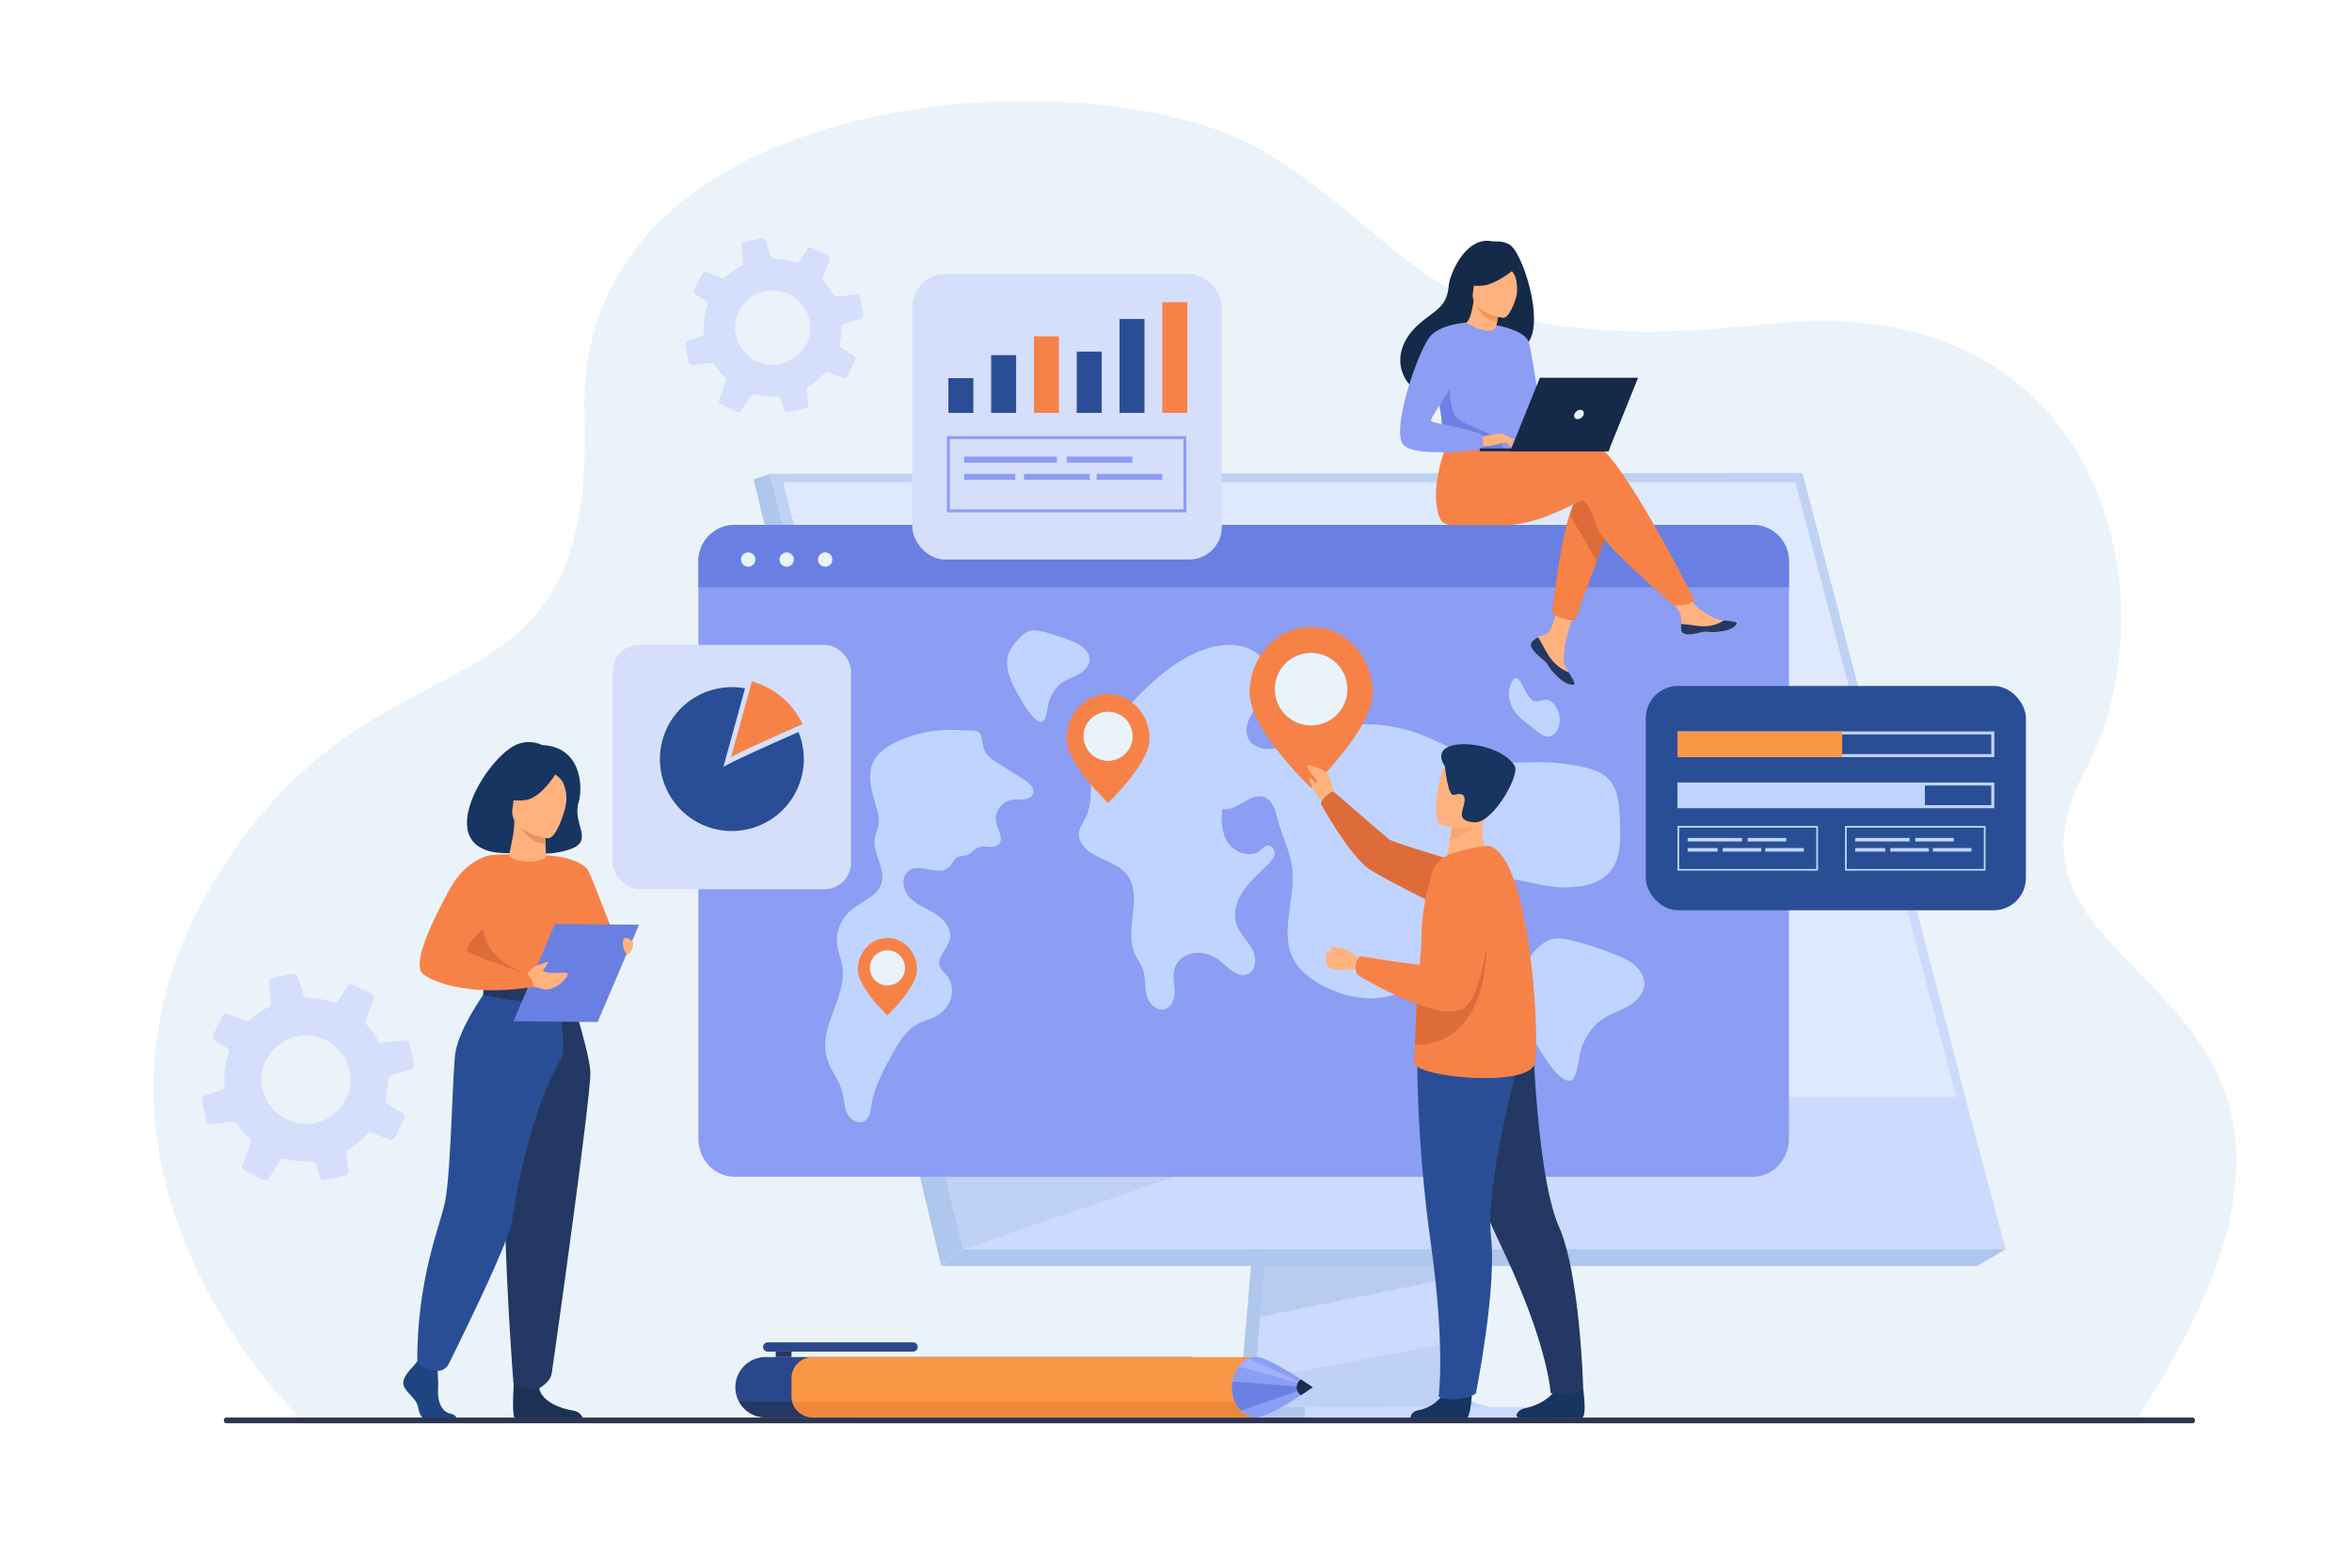
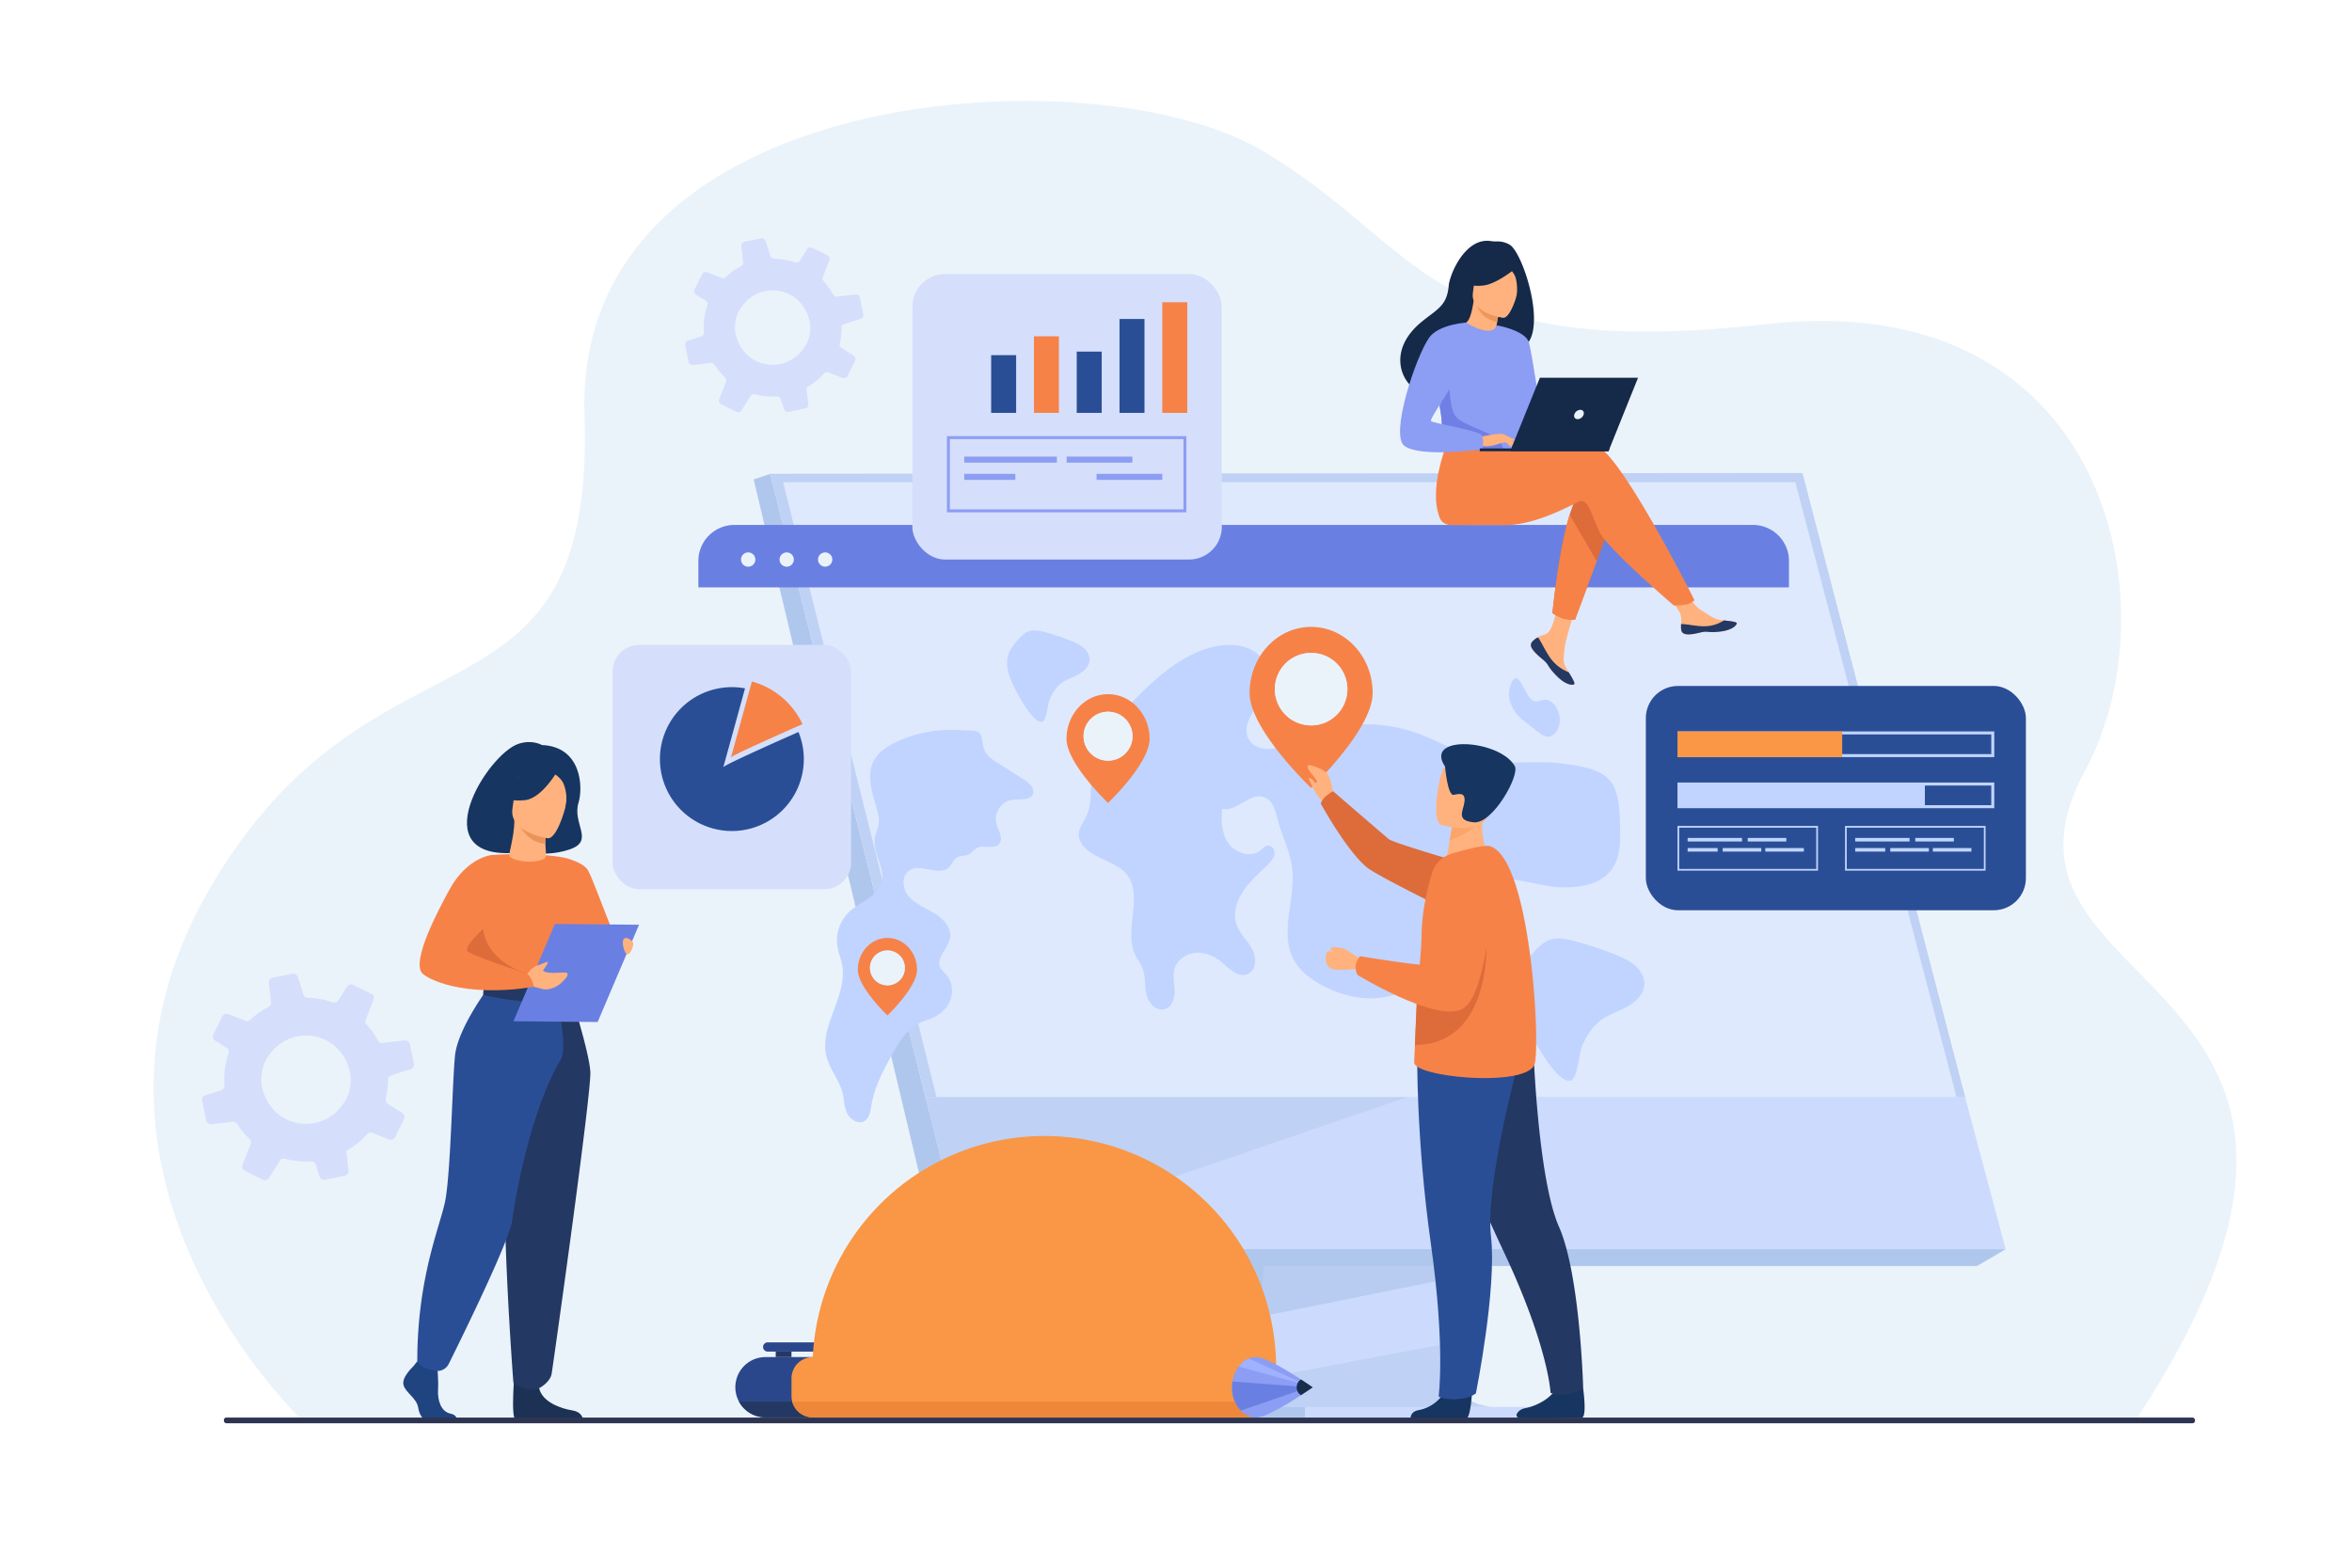
<svg xmlns="http://www.w3.org/2000/svg" id="_Layer_" data-name="&lt;Layer&gt;" viewBox="0 0 2760 1840">
  <defs>
    <style>.cls-1{fill:#fff;}.cls-2{fill:#ebf3fa;}.cls-3{opacity:0.5;}.cls-4,.cls-6{fill:#759be0;}.cls-5{fill:#aec3ff;}.cls-6{opacity:0.7;}.cls-7{fill:#94b0ed;}.cls-8{fill:#d2e0ff;}.cls-9{fill:#163560;}.cls-10{fill:#f78248;}.cls-11{fill:#1f447f;}.cls-12{fill:#1c3154;}.cls-13{fill:#dd6c3a;}.cls-14{fill:#233862;}.cls-15{fill:#2a4e96;}.cls-16{fill:#6980e2;}.cls-17{fill:#ffb27d;}.cls-18{fill:#e8945b;}.cls-19{fill:#d5dffc;}.cls-20{fill:#8c9df4;}.cls-21{fill:#c0d4ff;}.cls-22{fill:#f99746;}.cls-23{fill:#152949;}.cls-24{fill:#ed975d;}.cls-25{fill:#707fe5;}.cls-26{fill:#fca56b;}.cls-27{fill:#2b478b;}.cls-28{fill:#ef873a;}.cls-29{fill:#9fb1ff;}.cls-30{fill:#182d4c;}.cls-31{fill:#2e3552;}</style>
  </defs>
-   <rect class="cls-1" width="2760" height="1840" />
  <path class="cls-2" d="M355.38,1667.69S50.92,1381.83,244.61,1045.51,698.46,878.32,685.87,486.88,1284.16,61.8,1478.6,175.3s193.28,250.21,594.7,205,478.1,331.81,373.66,524c-148.17,272.64,411.24,227.67,58.75,763.45Z" />
  <g class="cls-3">
    <path class="cls-4" d="M1514.51,931.65l-58,690s-6.08,41.82,25,41.9c51.16.12,254.62,0,254.62,0s-38.5-8.71-38-28.3c.55-23.09,67.83-710.13,67.83-710.13Z" />
    <path class="cls-5" d="M1752.63,1651c-10.06,0-204.38.64-254.2,0-21.71-.27-25.52-19.31-25.7-31.62a61.74,61.74,0,0,1,.66-10.28l1.51-17.93,3.85-45.71,3.4-40.38,4.36-51.9,3.68-43.8,41.23-490.29,251.41-6.52s-28.34,287.52-48.38,496.81c-2.24,23.32-4.37,45.68-6.33,66.55q-1,10-1.85,19.53c-1.86,19.8-3.56,38-5,54-.78,8.46-1.5,16.32-2.15,23.53-2.55,28.22-4,46.25-4.07,49.67a29,29,0,0,0,.49,5.59C1719.62,1650.31,1748.86,1651,1752.63,1651Z" />
    <polygon class="cls-5" points="903.97 556.18 1045.32 1123.96 1064.67 1201.72 1130.51 1466.18 2353.62 1466.18 2110.96 556.18 903.97 556.18" />
    <polygon class="cls-4" points="903.96 556.18 884.37 562.71 1104.46 1485.93 1130.51 1466.18 903.96 556.18" />
    <polygon class="cls-4" points="1104.46 1485.93 2320.05 1485.93 2353.61 1466.18 1130.51 1466.18 1104.46 1485.93" />
    <rect class="cls-5" x="1531.34" y="1651.3" width="263.19" height="12.51" transform="translate(3325.87 3315.11) rotate(180)" />
    <polygon class="cls-6" points="1727.63 1485.93 1726.27 1495.49 1478.75 1545.49 1482.15 1505.11 1483.76 1485.93 1727.63 1485.93" />
    <path class="cls-7" d="M1752.63,1651c-10.06,0-204.38.64-254.2,0-21.71-.27-25.52-19.31-25.7-31.62l246.35-46.35c-2.55,28.22-4,46.25-4.07,49.67a29,29,0,0,0,.49,5.59C1719.62,1650.31,1748.86,1651,1752.63,1651Z" />
    <polygon class="cls-7" points="1667.8 1281.96 1130.51 1466.18 1064.67 1201.72 1667.8 1281.96" />
    <polygon class="cls-8" points="903.96 556.18 2110.96 556.18 2305.31 1287.53 1086.1 1287.53 903.96 556.18" />
    <polygon class="cls-7" points="2305.98 1287.53 2295.88 1287.53 2213.14 971.82 2106.78 565.98 918.98 565.98 1098.91 1287.53 1086.07 1287.66 903.97 556.18 2115.14 555.13 2116.2 559.17 2222.52 967.19 2305.98 1287.53" />
-     <polygon class="cls-5" points="2307.82 1294.57 2298.06 1295.88 2213.14 971.82 2222.52 967.19 2307.82 1294.57" />
  </g>
  <path class="cls-9" d="M605.66,1000.92c-2-6.06,27.44,7.9,62.54-3.86,30.24-10.14,3-29.89,10.68-54.94,5.49-17.83,3.75-65.75-43-67.67,0,0-11.24-6.81-27.48-1.42C571.47,885.3,494.67,1009.67,605.66,1000.92Z" />
  <path class="cls-10" d="M656.89,1106.11a122.56,122.56,0,0,0,12.5,18.9c9.71,12.16,60.69-16.71,56.29-18.9s-30-76-36.1-85.26-26.89-14.09-26.89-14.09Z" />
  <path class="cls-11" d="M484.88,1603.8s-14.07,12.84-11.33,22S489,1641,490.71,1652.12s8.58,17.23,14.75,17.23h29.45s4.55-7.85-6.43-10.21-15.12-15.47-14.44-27.63-1-28.38-1-28.38l-23.33-5.41Z" />
  <path class="cls-12" d="M604,1609.25s-5.06,54.39,1.12,57.43l79-.16s0-9.12-12.69-11.15-35-9.46-38.78-26S604,1609.25,604,1609.25Z" />
  <path class="cls-10" d="M543.15,1069.42a314.36,314.36,0,0,0,0,36.54c.78,13.21,14.14,30.9,16,35.27,4.76,11,10.12,12.77,10.12,12.77l41.5,10.17,14.6,3.57,46-13.74s21-58.51,12.55-91.44-21.28-55.8-21.28-55.8-31.27-7-86.44-3.12Z" />
  <path class="cls-13" d="M539.19,1106.42c.79,13.21,18.1,30.44,20,34.81,4.76,11,10.12,12.77,10.12,12.77l41.5,10.17,7.5-21.48s-60.64-15.93-50.89-72Z" />
  <path class="cls-14" d="M668.5,1162.88s22.79,70.93,24.25,95.08-43.56,343.09-45.37,354.22c-1.71,10.49-14.74,17.18-14.74,17.18s-6,3.53-14.54,1.12c-11.86-3.35-15.61-7.37-15.61-7.37s-17.74-227.46-6.76-308.71a1286.76,1286.76,0,0,0,11.11-151.52Z" />
  <path class="cls-15" d="M571.94,1160.76s-34.76,46.65-38,78.18-5.08,142.28-12,173-32.27,89.89-32.27,185.76c0,0,2.64,5.49,10.78,8.42a88.23,88.23,0,0,0,9.48,2.62,14.89,14.89,0,0,0,16.66-7.91c17.15-34.53,71.78-145.9,74.59-169,2-16.36,19.23-124.64,56.85-188.17,9-15.26-5.54-75.92-5.54-75.92Z" />
  <path class="cls-14" d="M672.14,1151.93s-9.15,7.24-27.33,7.6c-21.7.44-75.5-5.53-75.5-5.53a44.38,44.38,0,0,0-2.29,13.73s65.7,16.57,103.77,2.42C670.79,1170.15,675.7,1160.91,672.14,1151.93Z" />
  <path class="cls-1" d="M640.12,1167c0-6.19,4.44-11.21,9.9-11.21s9.91,5,9.91,11.21-4.44,11.21-9.91,11.21S640.12,1173.21,640.12,1167Zm3.28,0c0,4.37,3,7.93,6.62,7.93s6.63-3.56,6.63-7.93-3-7.93-6.63-7.93S643.4,1162.66,643.4,1167Z" />
  <polygon class="cls-16" points="602.56 1198.63 701.3 1199.56 749.9 1085.36 651.15 1084.44 602.56 1198.63" />
  <path class="cls-17" d="M615.47,1147l7.24-8.89s4.9-4.37,8.45-5.12,11.06-5.07,11.79-3.85-5.76,9.92-5.76,9.92l-.33.05c7.45,5.61,26.27.66,28.6,2.94,2.81,2.78-3.88,8.77-7.47,12.14s-13.86,9-21.86,6.48c-5.85-1.82-15.06-3.67-15.06-3.67Z" />
  <path class="cls-17" d="M742.47,1105.45s-6.21-7-10.16-3.66,1,20,4.8,18.33S744.63,1107.52,742.47,1105.45Z" />
  <path class="cls-10" d="M576.25,1003.64s-28.27,3.12-48.56,40c-16,29.06-43.34,82.65-33,97.78,4.53,6.65,47.95,30.29,131.71,16.78,0,0-1.32-10.58-8.07-15.49,0,0-70.49-22.63-70.37-27.13.23-8.52,9.53-15.87,48.9-55.26C607.54,1049.59,576.25,1003.64,576.25,1003.64Z" />
  <path class="cls-17" d="M598,1005.13c-1-1.3.28-5.45,1.84-13.18,1.4-7,3.79-17.85,3.74-30l2.08.35,35,5.9s-.79,9.36-.82,18.19v.22c0,7.66,2.07,19.25-.51,20.76C626.08,1015.11,601.74,1010.15,598,1005.13Z" />
  <path class="cls-18" d="M640.69,968.16s-.69,13.21-.72,22c-19.6-.47-30.06-19.51-34.31-27.93Z" />
  <path class="cls-17" d="M642.81,983.91s-45.93-6.54-41.42-35.08,1.63-48.6,31.15-45.63S666,918,666.82,927.85,654.87,984.88,642.81,983.91Z" />
  <path class="cls-9" d="M653.51,905.82s-17.87,31.48-37.91,33.36-27.57-4.6-27.57-4.6a55.18,55.18,0,0,0,23-29.37S646.59,888.38,653.51,905.82Z" />
  <path class="cls-9" d="M650,908s8.75,5,11.49,12.35a46.68,46.68,0,0,1,2,27.19s13.08-21.25,4.51-35.82C658.9,896.32,650,908,650,908Z" />
  <path class="cls-19" d="M248,1319.48l25-2.81a5.56,5.56,0,0,1,5.24,2.5c1.44,2.25,3,4.44,4.64,6.59a92.7,92.7,0,0,0,9.88,11,5.48,5.48,0,0,1,1.35,6l-9.56,24.44a5.37,5.37,0,0,0,2.65,6.83l21.5,10.65a5.33,5.33,0,0,0,6.83-1.89l13-20.37a5.35,5.35,0,0,1,6-2.32,97,97,0,0,0,30.43,3,5.54,5.54,0,0,1,5.54,3.84l4.4,14a5.59,5.59,0,0,0,6.34,3.77l23.35-4.73a4.75,4.75,0,0,0,1.35-.44,5.35,5.35,0,0,0,3-5.47l-2.07-18.64-.52-4.54a97.39,97.39,0,0,0,24.61-19.78,5.34,5.34,0,0,1,6-1.44l19.67,7.73a5.54,5.54,0,0,0,7-2.71l8.14-16.44,2.32-4.71a5.62,5.62,0,0,0-2-7.24l-17-10.88a5.32,5.32,0,0,1-2.4-5.82,96.62,96.62,0,0,0,2.59-20.43,16.82,16.82,0,0,0,.05-1.73,3.69,3.69,0,0,1,0-.58,5.47,5.47,0,0,1,3.86-4.69l22.75-7.2a4.19,4.19,0,0,0,.75-.3,5.56,5.56,0,0,0,3-6L481,1225.48a5.54,5.54,0,0,0-6.05-4.41l-26,2.94a5.35,5.35,0,0,1-5.37-2.81,97.25,97.25,0,0,0-8.15-12.47c-1.63-2.13-3.34-4.17-5.11-6.12a5.65,5.65,0,0,1-1.07-5.85l9.19-23.48a5.4,5.4,0,0,0-2.62-6.8L414.5,1156a5.63,5.63,0,0,0-7.26,2L397,1174.11a5.55,5.55,0,0,1-6.44,2.28,96.89,96.89,0,0,0-29.35-5.28,5.49,5.49,0,0,1-5.18-3.86l-6.48-20.51a5.7,5.7,0,0,0-6.51-3.85l-23.2,4.65a5.44,5.44,0,0,0-4.34,6l.11,1.09,2.43,21.65a5.58,5.58,0,0,1-3,5.59h0a96.5,96.5,0,0,0-14.39,9.15c-2.45,1.88-4.77,3.86-7,5.93a5.45,5.45,0,0,1-5.74,1.12l-20-7.85a5.64,5.64,0,0,0-7.12,2.74l-10.47,21.19a6.45,6.45,0,0,0-.54,1.86,5.63,5.63,0,0,0,2.52,5.26l13.61,8.65a5.61,5.61,0,0,1,2.54,4.88,5.88,5.88,0,0,1-.28,1.53,96.44,96.44,0,0,0-4.9,37.81,5.42,5.42,0,0,1-2.91,5.2,4.79,4.79,0,0,1-.87.35L241,1285.47a5.51,5.51,0,0,0-3.74,6.33l.1.54,4.54,22.7A5.62,5.62,0,0,0,248,1319.48Zm159.62-70.85a64.44,64.44,0,0,1,3.39,11.52c1.52,7.84-.07,20.22-3.61,27.39-.38.77-.77,1.52-1.16,2.27-24.41,45.32-88.4,36.3-98.94-14.83-1.37-6.68-.52-16.42,1.87-23.88a34.16,34.16,0,0,1,1.91-4.71A59.63,59.63,0,0,1,323,1230C349.3,1204.76,393.21,1213,407.65,1248.63Z" />
  <path class="cls-19" d="M813.15,428.43l21-2.36a4.68,4.68,0,0,1,4.41,2.11c1.21,1.89,2.51,3.73,3.9,5.55a79.77,79.77,0,0,0,8.32,9.28,4.61,4.61,0,0,1,1.14,5.08l-8,20.57a4.53,4.53,0,0,0,2.23,5.75l18.09,9a4.49,4.49,0,0,0,5.76-1.59l10.94-17.14a4.49,4.49,0,0,1,5-1.95,82,82,0,0,0,25.61,2.55,4.65,4.65,0,0,1,4.66,3.22l3.71,11.81a4.7,4.7,0,0,0,5.34,3.17l19.64-4a4.23,4.23,0,0,0,1.14-.37,4.52,4.52,0,0,0,2.51-4.61l-1.75-15.69-.43-3.82a81.62,81.62,0,0,0,20.71-16.64,4.52,4.52,0,0,1,5-1.22l16.56,6.51a4.66,4.66,0,0,0,5.89-2.28l6.85-13.84,2-4a4.74,4.74,0,0,0-1.69-6.1l-14.31-9.15a4.48,4.48,0,0,1-2-4.9,81.26,81.26,0,0,0,2.18-17.2,14.24,14.24,0,0,0,0-1.46,2.58,2.58,0,0,1,0-.48,4.61,4.61,0,0,1,3.25-3.95l19.15-6.06a3.6,3.6,0,0,0,.63-.25,4.7,4.7,0,0,0,2.53-5.08l-3.94-19.59a4.64,4.64,0,0,0-5.08-3.71l-21.9,2.47a4.48,4.48,0,0,1-4.52-2.37,83.83,83.83,0,0,0-6.86-10.49c-1.38-1.79-2.81-3.51-4.31-5.15a4.77,4.77,0,0,1-.9-4.92l7.74-19.77a4.53,4.53,0,0,0-2.21-5.72l-17.91-8.84a4.74,4.74,0,0,0-6.11,1.7l-8.66,13.56a4.66,4.66,0,0,1-5.42,1.92,81.26,81.26,0,0,0-24.7-4.44A4.63,4.63,0,0,1,904,300.3L898.55,283a4.8,4.8,0,0,0-5.48-3.24l-19.52,3.91a4.57,4.57,0,0,0-3.65,5l.09.92,2,18.23a4.68,4.68,0,0,1-2.53,4.7h0a80.64,80.64,0,0,0-12.11,7.7c-2.07,1.58-4,3.25-5.9,5a4.58,4.58,0,0,1-4.83.94l-16.81-6.6a4.74,4.74,0,0,0-6,2.3L815,339.75a5.14,5.14,0,0,0-.46,1.56,4.75,4.75,0,0,0,2.12,4.43L828.14,353a4.69,4.69,0,0,1,2.14,4.11,4.87,4.87,0,0,1-.23,1.29,81,81,0,0,0-4.13,31.82,4.56,4.56,0,0,1-2.45,4.38,4.3,4.3,0,0,1-.73.3l-15.51,4.89a4.65,4.65,0,0,0-3.15,5.33l.09.45L808,424.7A4.72,4.72,0,0,0,813.15,428.43ZM947.5,368.8a54.29,54.29,0,0,1,2.85,9.7c1.28,6.6-.06,17-3,23.05-.31.65-.64,1.28-1,1.91C925.79,441.61,871.93,434,863.06,391c-1.15-5.62-.44-13.82,1.58-20.1a28.36,28.36,0,0,1,1.6-4,50.39,50.39,0,0,1,10-13.8C898.39,331.88,935.34,338.83,947.5,368.8Z" />
-   <path class="cls-20" d="M2099.3,660.83v675.6c0,24.7-18.93,44.72-42.27,44.72H861.78c-23.34,0-42.27-20-42.27-44.72V660.83c0-24.7,18.93-44.72,42.27-44.72H2057C2080.37,616.11,2099.3,636.13,2099.3,660.83Z" />
  <path class="cls-16" d="M2099.3,658.38v31H819.51v-31a42.28,42.28,0,0,1,42.27-42.27H2057A42.28,42.28,0,0,1,2099.3,658.38Z" />
  <path class="cls-21" d="M1322.25,1026.26c20,25.59-3.94,65,9.84,94.23,2.64,5.59,6.58,10.57,8.77,16.34,3.63,9.56,2.14,20.24,4.39,30.19s11.28,20.2,21.28,17.53c8.66-2.3,12.15-12.71,11.9-21.53s-2.72-17.87-.14-26.32c3.13-10.27,13.65-17.38,24.51-18.35s21.71,3.48,30.07,10.36c9.17,7.55,19.21,18.9,30.45,14.89,10.78-3.84,11.66-19.14,6.38-29.15s-14.47-17.86-18.38-28.45c-4.93-13.33-.4-28.5,7.6-40.29s19.14-21.1,29.2-31.26c3.44-3.48,6.92-7.4,7.51-12.22s-3.25-10.37-8.14-9.73c-3.29.43-5.58,3.29-8.12,5.4-11,9.12-29.23,3.77-37.58-7.75s-9.07-26.75-7.63-40.83c17.19,4,32.77-19.69,49.37-13.72,10.4,3.73,13.26,16.47,16,27,4.92,18.77,14.3,36.43,16.74,55.67,4.66,36.66-15.9,76.94,2.43,109.2,6.88,12.1,18.44,21,30.66,27.89,29.16,16.44,66.31,22.83,96.46,8.23,34.77-16.85,67.75-56.3,68-58.66,3.42-29.47-1-47.37,4.31-56.5,20-34.38,79.68-9,108.44-7.26,79.4,4.75,74.83-46.52,74.57-70.25-.63-57.31-11.75-67.8-69.53-75-30.26-3.75-61.44,2.36-91.21-4.13-26.07-5.68-49-20.57-73.91-30-45.78-17.37-98.77-15.42-143.11,5.27-9.57,4.47-19,9.83-29.4,11.55s-22.57-1.18-28.16-10c-6.64-10.53-1.54-24.43,5.6-34.64s16.47-19.67,18.84-31.84c3.3-16.89-8.92-34.13-25-40.92s-34.73-4.84-51.26.76c-30.21,10.25-55.09,31.63-77.49,54-26.55,26.56-52,57.78-55.68,94.85-1.47,14.59.56,29.68-4.55,43.74-3.81,10.52-13.19,18.42-9.53,30.1C1273.82,1007.12,1308.75,1009,1322.25,1026.26Z" />
  <path class="cls-21" d="M1787.76,845.78l15.74,12.27c3.61,2.81,7.34,5.69,11.3,6.41,8.33,1.53,16-8.52,15.54-20.44s-8.85-23.1-17.11-22.74c-5.11.22-10.26,4.08-15.06.71-10-7-16.8-41.2-25.58-18.12C1766.08,821,1777.2,837.84,1787.76,845.78Z" />
  <path class="cls-21" d="M1168.57,894l33,21c6.11,3.87,13.09,10.1,10.54,16.79-3.17,8.34-15.51,5.79-24.47,7-12.31,1.63-21.57,15-18.63,26.85,2.18,8.81,9.41,19.15,2.82,25.49-6,5.73-16.47.35-24.13,3.58-4.55,1.91-7.4,6.61-12,8.5-3.89,1.62-8.55,1-12.24,3-4.59,2.52-6.19,8.26-10,11.8-11.59,10.74-32.44-4.83-46,3.37-10.35,6.26-8.61,22.49-.53,31.41s20.06,13.19,30.32,19.58,19.75,17.24,17.52,29c-2.31,12.15-16.55,22.74-11.46,34,1.57,3.48,4.74,6,7.23,8.88,6.43,7.54,8.18,18.44,5.21,27.84s-10.3,17.19-19.24,21.62c-5.68,2.81-11.94,4.34-17.63,7.13-15.41,7.58-24.66,23.26-32.82,38.18-10.16,18.55-20.16,37.66-23.54,58.46-1.12,6.88-2.2,15-8.39,18.38-7.26,4-16.59-1.87-20.1-9.29s-3.39-16-5.38-23.9c-3.75-15-14.85-27.34-18.73-42.28-9.3-35.7,24.81-71.18,18.32-107.48-1.36-7.58-4.46-14.78-5.65-22.39a46.49,46.49,0,0,1,15.06-41.34c12.45-11,31.67-16.55,36.66-32.23,5.51-17.3-10.5-35.15-7.7-53.07.89-5.73,3.69-11.06,4.5-16.81.93-6.61-.82-13.29-2.73-19.7-5.35-18-11.83-38.18-2.85-54.76,5.43-10,15.63-16.64,26-21.6,24.14-11.56,51.06-16,77.75-13.88,11.17.9,21.54-2.24,23,10.2C1154,880.73,1156,886,1168.57,894Z" />
  <path class="cls-21" d="M1246.42,801.12c5.91-4.13,13-6.26,19.32-9.76s12.24-9.1,12.79-16.21c.43-5.55-2.58-10.94-6.76-14.68s-9.44-6.09-14.66-8.21a258.44,258.44,0,0,0-31.55-10.45c-5.93-1.54-12.29-2.86-18.11-.93-5.16,1.72-9.12,5.76-12.71,9.79-5,5.6-9.8,11.66-11.85,18.82-2.94,10.26.19,21.24,4.43,31.06,3.49,8.09,25.17,51.13,36.31,46.31,4.37-1.88,6-20.52,7.74-25C1234.56,813.8,1239.12,806.23,1246.42,801.12Z" />
  <path class="cls-21" d="M1879.61,1196.72c9.18-6.42,20.22-9.74,30-15.18s19-14.16,19.9-25.22c.67-8.63-4-17-10.52-22.84s-14.68-9.47-22.81-12.77a399.36,399.36,0,0,0-49.07-16.25c-9.22-2.41-19.13-4.46-28.17-1.45-8,2.67-14.19,9-19.78,15.23-7.76,8.7-15.24,18.13-18.43,29.27-4.58,16,.29,33,6.89,48.32,5.44,12.58,39.15,79.53,56.48,72.05,6.8-2.94,9.29-31.93,12-38.88C1861.15,1216.44,1868.24,1204.67,1879.61,1196.72Z" />
  <path class="cls-2" d="M869.6,656.73a8.4,8.4,0,1,1,8.4,8.4A8.4,8.4,0,0,1,869.6,656.73Z" />
  <circle class="cls-2" cx="923.16" cy="656.73" r="8.4" />
  <circle class="cls-2" cx="968.31" cy="656.73" r="8.4" />
  <path class="cls-10" d="M1251.53,867.19c0,28.94,48.74,75.21,48.74,75.21S1349,896.13,1349,867.19s-21.83-52.42-48.74-52.42S1251.53,838.24,1251.53,867.19Zm20-3.08a28.72,28.72,0,1,1,28.72,28.72A28.77,28.77,0,0,1,1271.55,864.11Z" />
  <path class="cls-2" d="M1271.55,864.11a28.72,28.72,0,1,1,28.72,28.72A28.72,28.72,0,0,1,1271.55,864.11Z" />
  <path class="cls-10" d="M1006.65,1138.21c0,20.63,34.73,53.59,34.73,53.59s34.72-33,34.72-53.59-15.54-37.34-34.72-37.34S1006.65,1117.59,1006.65,1138.21Zm14.26-2.19a20.47,20.47,0,1,1,20.47,20.47A20.5,20.5,0,0,1,1020.91,1136Z" />
  <path class="cls-2" d="M1020.91,1136a20.47,20.47,0,1,1,20.47,20.47A20.46,20.46,0,0,1,1020.91,1136Z" />
  <rect class="cls-19" x="718.85" y="756.9" width="279.82" height="286.83" rx="31.22" />
  <path class="cls-15" d="M943.26,891a84.43,84.43,0,1,1-69-83.07c-10.55,38.44-24.55,89.34-25.49,92.52,1.74-2.75,53.13-25.78,88.22-41.31A84,84,0,0,1,943.26,891Z" />
  <path class="cls-10" d="M941.74,849.93c-31,13.65-82.33,36.53-84,39.12.89-3,15.09-54.63,24.6-89.23A92.85,92.85,0,0,1,941.74,849.93Z" />
  <rect class="cls-19" x="1070.59" y="321.61" width="363.19" height="335.12" rx="38.44" />
  <path class="cls-20" d="M1392.19,601.33h-281V511.9h281Zm-277.58-3.45h274.13V515.35H1114.61Z" />
  <rect class="cls-20" x="1131.52" y="535.93" width="108.7" height="7.09" />
  <rect class="cls-20" x="1251.67" y="535.93" width="77.13" height="7.09" />
  <rect class="cls-20" x="1131.52" y="556.17" width="59.99" height="7.09" />
-   <rect class="cls-20" x="1201.66" y="556.17" width="77.13" height="7.09" />
  <rect class="cls-20" x="1286.78" y="556.17" width="77.13" height="7.09" />
-   <rect class="cls-15" x="1112.88" y="443.86" width="29.31" height="40.75" />
  <rect class="cls-15" x="1163.09" y="416.84" width="29.31" height="67.76" />
  <rect class="cls-10" x="1213.3" y="394.71" width="29.31" height="89.89" />
  <rect class="cls-15" x="1263.5" y="412.67" width="29.31" height="71.93" />
  <rect class="cls-15" x="1313.71" y="374.39" width="29.31" height="110.21" />
  <rect class="cls-10" x="1363.91" y="354.73" width="29.31" height="129.88" />
  <rect class="cls-15" x="1931.34" y="805.1" width="445.99" height="263.28" rx="37.76" />
  <path class="cls-21" d="M2133.35,1021.87h-164.9V969.39h164.9Zm-162.88-2h160.86V971.42H1970.47Z" />
  <rect class="cls-21" x="1980.4" y="983.49" width="63.79" height="4.16" />
  <rect class="cls-21" x="2050.9" y="983.49" width="45.26" height="4.16" />
  <rect class="cls-21" x="1980.4" y="995.37" width="35.2" height="4.16" />
  <rect class="cls-21" x="2021.55" y="995.37" width="45.26" height="4.16" />
  <rect class="cls-21" x="2071.5" y="995.37" width="45.26" height="4.16" />
  <path class="cls-21" d="M2330,1021.87h-164.9V969.39H2330Zm-162.87-2H2328V971.42H2167.11Z" />
  <rect class="cls-21" x="2177.03" y="983.49" width="63.79" height="4.16" />
  <rect class="cls-21" x="2247.53" y="983.49" width="45.26" height="4.16" />
  <rect class="cls-21" x="2177.03" y="995.37" width="35.2" height="4.16" />
  <rect class="cls-21" x="2218.19" y="995.37" width="45.26" height="4.16" />
  <rect class="cls-21" x="2268.13" y="995.37" width="45.26" height="4.16" />
  <path class="cls-21" d="M2340.23,948.58H1968.45V918.43h371.78ZM1972,945.05H2336.7V922H1972Z" />
  <rect class="cls-21" x="1970.21" y="920.19" width="288.58" height="26.62" />
  <path class="cls-21" d="M2340.23,888.63H1968.45V858.49h371.78ZM1972,885.11H2336.7V862H1972Z" />
  <rect class="cls-22" x="1968.45" y="858.49" width="193.32" height="30.15" />
  <path class="cls-17" d="M1798,753.14a6,6,0,0,0-1.07,6.4.05.05,0,0,0,0,0c1.54,4.27,6.65,9,12.57,13.79.76.61,1.44,1.17,2,1.68l.46.41.34.32c5.53,5.09,3.45,6.26,13.38,16.6,11.33,11.78,19.12,12,21.34,10.92,1.87-.92-1.94-7.17-6.16-14.19l-.62-1-1.68-2.82c-5-8.45-3.67-12.42-2.5-25,1-10.22,15.9-57.11,15.9-57.11l-21.7-3.73s-6.53,37.33-13.73,43.08c-3.85,3.06-8.16,3.1-11.86,5.37-.26.16-.52.32-.77.49A28.35,28.35,0,0,0,1798,753.14Z" />
  <path class="cls-14" d="M1798,753.14a6,6,0,0,0-1.07,6.4.05.05,0,0,0,0,0c1.89,4.26,6.87,9,12.6,13.75.74.62,1.41,1.19,2,1.72l.46.41.34.32c5.53,5.09,3.45,6.26,13.38,16.6,11.33,11.78,19.12,12,21.34,10.92,1.87-.92-1.94-7.17-6.16-14.19a48.28,48.28,0,0,1-20.18-14.87c-6.57-8.38-11-19.07-15.51-25.63l-1.27-.24A28.35,28.35,0,0,0,1798,753.14Z" />
  <path class="cls-17" d="M1972.92,739.59c1.34,6.7,10.88,5.58,21.55,3s8.13.5,23.31-1.18,19.78-7.35,20.25-9.6c.41-2-7.09-2.71-15.14-3.64l-3-.36c-9.08-1.14-15.74-7-24-11.82-7.81-4.56-19.48-23.14-19.48-23.14l-20.82,1.65s10.93,16.6,15.15,23.81c2.49,4.24,2.36,9.85,2,14.19A26.55,26.55,0,0,0,1972.92,739.59Z" />
  <path class="cls-14" d="M1994.47,742.56c10.67-2.6,8.13.5,23.31-1.18s19.78-7.35,20.25-9.6c.41-2-7.09-2.71-15.14-3.64l-.07.16a42.83,42.83,0,0,1-21.74,6.75c-10.3.25-21.21-2.7-28.32-2.58a26.55,26.55,0,0,0,.16,7.12C1974.26,746.29,1983.8,745.17,1994.47,742.56Z" />
  <path class="cls-13" d="M1893.13,606.47l-19.46,52.37-25.41,68.38a41.26,41.26,0,0,1-13.5-1.24c-6.08-1.75-13-6.35-13-6.35s7-73.42,20.21-115.57c3.38-10.82,7.16-19.57,11.33-24.49C1873.65,555.45,1893.13,606.47,1893.13,606.47Z" />
  <path class="cls-10" d="M1873.34,523.29c-11.07-3.57-40,0-71.33,5.62a21.25,21.25,0,0,1-22-9.91h0l-78.91-6.16s-26,57.74-11.78,94.53c2.1,5.41,6.69,8.78,13.79,8.89h0s47.68.07,62.93.07c39.24,0,83.05-27,88.71-28.11,9.28-1.85,13,16.7,22.26,36.18s87.2,86.26,87.2,86.26,12,.12,16.92-1.74c5.32-2,7.26-4.58,7.26-4.58S1902.1,532.57,1873.34,523.29Z" />
  <path class="cls-23" d="M1771.67,287.29a28,28,0,0,0-15.08-3.92,42.14,42.14,0,0,1-7.27-.44c-30.12-4.42-48.25,39.32-49.32,52.54-2,24.27-14.78,28-32.85,43.16-36.23,30.48-25.61,65.88-5.8,79,11.89,7.89,32.84,0,32.84,0,.3.21,57.3-31.87,85.39-47.34C1821.71,404.35,1788.59,297.37,1771.67,287.29Z" />
  <path class="cls-17" d="M1756,397.16c.13.08-13.82,4.85-23.15.72-8.77-3.88-15.42-18.32-15.29-18.32,4-.19,8.37-3.68,11.75-26.58l1.7.61,28.58,10.29s-2.07,9.17-3.41,17.9C1755.08,389.11,1754.47,396.13,1756,397.16Z" />
  <path class="cls-24" d="M1759.62,363.88s-1.14,4.94-2.81,14.19c-16.41-3-23.46-15.6-25.77-24.48Z" />
  <path class="cls-17" d="M1763.87,373s-39.1-5.25-35.45-29.55,1-41.34,26.16-39,28.57,12.33,29.33,20.73S1774.14,373.72,1763.87,373Z" />
  <path class="cls-23" d="M1782.48,311.82s-25,21.57-42,23.31S1717,331.4,1717,331.4A66.52,66.52,0,0,0,1733,309.63a12,12,0,0,1,9.87-7.06C1755.06,301.52,1778.1,301,1782.48,311.82Z" />
  <path class="cls-23" d="M1766.84,309.89s8.37,8.1,11,14.1c2.54,5.8,3.3,19.66,1.28,25.16,0,0,13-25.37,5.66-37.69C1777,298.39,1766.84,309.89,1766.84,309.89Z" />
  <path class="cls-20" d="M1789,454.76c-1.19,79.15-.33,62.61-9,70.12-2.09,1.81-8,2.88-15.67,3.39-24.27,1.61-66.93-2.38-68.56-6.87-5.59-15.52-1.64-20.34-6.31-44.1-.49-2.52-1.09-5.26-1.8-8.24-3.89-16.32-7.68-21.87,6.13-48.08,12.53-23.75,25.55-43,26.72-42.33,33,19.62,35.72,3.13,35.72,3.13S1789.54,416.16,1789,454.76Z" />
  <path class="cls-10" d="M1873.67,658.84l-25.41,68.38a41.26,41.26,0,0,1-13.5-1.24c-6.08-1.75-13-6.35-13-6.35s7-73.42,20.21-115.57Z" />
  <path class="cls-20" d="M1756.21,381.78s34,5.76,38,20.41,17.14,103.52,17.14,103.52-9.59,9.37-17.58,1.38-25.13-83.16-25.13-83.16Z" />
  <path class="cls-25" d="M1764.31,528.27c-24.27,1.61-66.93-2.38-68.56-6.87-5.59-15.52-1.64-20.34-6.31-44.1l11.7-33s-1.93,36.71,8.89,46.36,44.32,18.64,49.58,26.7A29.62,29.62,0,0,1,1764.31,528.27Z" />
  <path class="cls-17" d="M1736.5,512.84s23.94-5.34,27.81-3.21,13.3,9.86,14.48,12.55-8.6-2-11.78-2.89c-2.06-.56-7.48,1.33-10.17,2.23-11.3,3.76-18.22,1.82-18.22,1.82Z" />
  <path class="cls-20" d="M1720.47,378.63s-32.15,2-43.28,17.51c-15.67,21.85-46.74,115-28.93,127.39,20,14,91.28,3.66,91.28,3.66s2.37-11.08-.92-16.44-56.9-14-59.37-16.49,30.92-48.24,30.92-55.66S1720.47,378.63,1720.47,378.63Z" />
  <path class="cls-17" d="M1765.46,516.29s5,6.47,6.67,7.25a4.92,4.92,0,0,0,2.7.58l-3.38-6.09Z" />
  <path class="cls-17" d="M1764.31,509.63l14.58,7.08a2.6,2.6,0,0,1-2.42.94,35.48,35.48,0,0,1-6.32-1.74Z" />
  <polygon class="cls-23" points="1888.85 526.28 1736.5 526.28 1736.5 529.64 1887.5 529.64 1888.85 526.28" />
  <polygon class="cls-23" points="1772.13 529.64 1887.5 529.64 1922.21 443.34 1807.01 443.34 1772.13 529.64" />
  <path class="cls-2" d="M1858.38,486.49c.87-3-.89-5.49-3.92-5.49a7.87,7.87,0,0,0-7.07,5.49c-.87,3,.88,5.49,3.92,5.49A7.88,7.88,0,0,0,1858.38,486.49Z" />
  <path class="cls-10" d="M1466.38,813.41c0,42.87,72.19,111.4,72.19,111.4s72.19-68.53,72.19-111.4-32.32-77.63-72.19-77.63S1466.38,770.54,1466.38,813.41Zm29.65-4.55a42.54,42.54,0,1,1,42.54,42.54A42.61,42.61,0,0,1,1496,808.86Z" />
  <path class="cls-2" d="M1496,808.86a42.54,42.54,0,1,1,42.54,42.54A42.55,42.55,0,0,1,1496,808.86Z" />
  <path class="cls-17" d="M1565.26,935.93s-2.22-19.31-6.9-26.69-22.36-12.12-23.48-11c-3.46,3.35,10.23,15.21,10.76,19.58s-7,1.35-3.35,9.87c3,7.19,13,16.52,13,16.52Z" />
  <path class="cls-13" d="M1556.73,933.78c6.45-5.06,7.82-5,7.82-5s59.66,51.69,65.47,56.29,95.4,30.58,95.4,30.58l14.24,72.84S1618.42,1030,1603.93,1018c-23.93-19.75-54.14-75-54.14-75A22.76,22.76,0,0,1,1556.73,933.78Z" />
  <path class="cls-9" d="M1727.35,1633.8s-1,24.89-5.81,30.94l-66.5.39c.47-2.57.75-8.51,9.94-10.11a44.61,44.61,0,0,0,32.3-25.49C1704.68,1613.38,1727.35,1633.8,1727.35,1633.8Z" />
  <path class="cls-9" d="M1857.85,1630.21s4.63,33.07-1.66,33.65c-.84.08-26.8.49-38,.68-13.22.22-34.94-.24-34.94-.24a3.45,3.45,0,0,1-3.13-5.2c1.52-2.59,4.43-5.34,10-6.41,11.59-2.23,30.89-10.74,37.65-26.22C1834.83,1610.19,1857.85,1630.21,1857.85,1630.21Z" />
  <path class="cls-14" d="M1692.77,1291.3s18.49,64.71,71.49,177.07,55.28,166.5,55.28,166.5a46.51,46.51,0,0,0,18.67,1.7,50.1,50.1,0,0,0,19.64-6.36s-3.44-133.74-28.47-190.44-30.13-211.86-30.13-211.86Z" />
  <path class="cls-15" d="M1663.08,1235.63s-1.47,100.19,15.87,223.21,9.23,180.22,9.23,180.22,4.59,3.34,18.72,3.29c16.55-.07,25-6.9,25-6.9s24.81-123.06,17.7-184.63,34-211.28,34-211.28Z" />
  <path class="cls-17" d="M1745,1001.18l-19.59,14.5-28.3-5.95c.4-2.59,2.26-13.28,4-23l.3-1.7c1.45-8.24,2.71-15.33,2.71-15.33l26.43-13.17,9.86-4.91c0,.17-.76,9.15-.87,10.46C1737.67,985.38,1745,1001.18,1745,1001.18Z" />
  <path class="cls-10" d="M1801.09,1248c-6.4,29.28-143.43,16.43-141.64-1.45.07-.59.42-8.87.92-20,1-24.12,2.62-61.82,2.82-64.76,0,0,0-.1,0-.15,2.47-24.89,4.83-49.24,5-65.14a225.27,225.27,0,0,1,4.56-40.69c2.33-11.81,5.19-22.54,7.68-30.9a34.2,34.2,0,0,1,20-21.94,29,29,0,0,1,3.32-1.16c16.12-4.68,38.44-10.47,44.48-8.7,16.38,4.82,28.55,33.66,37.17,70.41C1801.55,1132.31,1805.28,1228.92,1801.09,1248Z" />
  <path class="cls-26" d="M1737.54,962.52c-5.81,11.11-27.43,20.71-36.45,24.24l.3-1.7c1.45-8.24,2.71-15.33,2.71-15.33l26.43-13.17C1736.38,956.47,1739.93,958,1737.54,962.52Z" />
  <path class="cls-17" d="M1691.26,968.19s47.68,14.87,56.49-15,20.89-48-9.18-58.77-39.38-1.13-44.74,8.12S1679.08,963.55,1691.26,968.19Z" />
  <path class="cls-9" d="M1695.7,899.69s3,34.73,10.23,33.22,13.69-2.63,12.64,7.84-11,22.55,11.12,24.41,53.94-55.23,47.86-66C1760,868,1670.35,861.66,1695.7,899.69Z" />
  <path class="cls-13" d="M1660.37,1226.54c1-24.12,2.62-61.82,2.82-64.76,0,0,0-.1,0-.15l81-48.41S1747.29,1226.22,1660.37,1226.54Z" />
  <path class="cls-17" d="M1596,1125.25s-16.45-11.12-19.57-12.09-13.35-2-13.83-1.22-1.88,3.27-.09,4.11,4,.54,3.35,1.13-7.4-2.62-9,.81-2.91,15.18,5,18.74,27.37.34,28.77.75C1602.59,1141,1596,1125.25,1596,1125.25Z" />
  <path class="cls-10" d="M1595.87,1122.25s80.29,13.65,87.41,10.18c11.36-5.53-4.41-87-4.41-87s-.67-18.46,20.89-22.81c18.74-3.79,36.82,10.25,36.82,10.25s16.45,14.71,14.35,31c-4.66,36.17-11.9,109.76-36.1,121-31.21,14.54-121.52-40.35-121.52-40.35s-3-3.68-2.58-10.52C1591.11,1128.05,1595.87,1122.25,1595.87,1122.25Z" />
  <path class="cls-17" d="M1541.91,926.69s-5.14-10.22-6-12.14,1.18-1.5,3.16-.43,4.67,7,7.72,6.28C1549.25,919.84,1541.91,926.69,1541.91,926.69Z" />
  <path class="cls-27" d="M862.9,1628.18a34.16,34.16,0,0,0,.27,4.31,35.36,35.36,0,0,0,35.12,31.07h497.64a35.39,35.39,0,1,0,0-70.77H898.29A35.39,35.39,0,0,0,862.9,1628.18Z" />
  <path class="cls-27" d="M900.86,1586.38h170.63a5.45,5.45,0,0,0,5.43-5.43h0a5.45,5.45,0,0,0-5.43-5.43H900.86a5.45,5.45,0,0,0-5.43,5.43h0A5.45,5.45,0,0,0,900.86,1586.38Z" />
  <rect class="cls-14" x="910.29" y="1586.38" width="18.49" height="6.41" transform="translate(1839.07 3179.17) rotate(180)" />
  <path class="cls-14" d="M867.2,1645.1a35.4,35.4,0,0,0,31.09,18.46H1003.7V1645.1Z" />
-   <path class="cls-22" d="M1497.2,1617.81v20.73a25.32,25.32,0,0,1-.87,6.56,25,25,0,0,1-24.15,18.46H953.8a25,25,0,0,1-25-25v-20.73a25,25,0,0,1,25-25h518.38A25,25,0,0,1,1497.2,1617.81Z" />
+   <path class="cls-22" d="M1497.2,1617.81v20.73a25.32,25.32,0,0,1-.87,6.56,25,25,0,0,1-24.15,18.46H953.8a25,25,0,0,1-25-25v-20.73a25,25,0,0,1,25-25A25,25,0,0,1,1497.2,1617.81Z" />
  <path class="cls-28" d="M1496.33,1645.1a25,25,0,0,1-24.15,18.46H953.8a25,25,0,0,1-24.14-18.46Z" />
  <path class="cls-20" d="M1445.71,1628.3c0,11,4,20.82,10.29,27.33.15.14.28.28.43.43a25.09,25.09,0,0,0,17.76,7.75c10.49,0,36.5-15.83,52.62-26.35,8-5.24,13.61-9.16,13.61-9.16s-5.58-3.92-13.61-9.16c-16.12-10.52-42.13-26.35-52.62-26.35a23.57,23.57,0,0,0-8.72,1.68,28.55,28.55,0,0,0-12,9.47,39.07,39.07,0,0,0-7.2,17.32,1.6,1.6,0,0,0,0,.23A43.19,43.19,0,0,0,1445.71,1628.3Z" />
  <path class="cls-16" d="M1445.71,1628.3c0,11,4,20.82,10.29,27.33l79.79-27.45-89.55-6.69A43.19,43.19,0,0,0,1445.71,1628.3Z" />
  <path class="cls-29" d="M1453.47,1603.94l79.6,21.74-67.6-31.21A28.55,28.55,0,0,0,1453.47,1603.94Z" />
  <path class="cls-30" d="M1521.62,1628.3c0,4.23,2.16,7.83,5.19,9.16,8-5.24,13.61-9.16,13.61-9.16s-5.58-3.92-13.61-9.16C1523.78,1620.46,1521.62,1624.07,1521.62,1628.3Z" />
  <rect class="cls-31" x="262.73" y="1663.81" width="2312.99" height="6.66" rx="2.73" />
</svg>